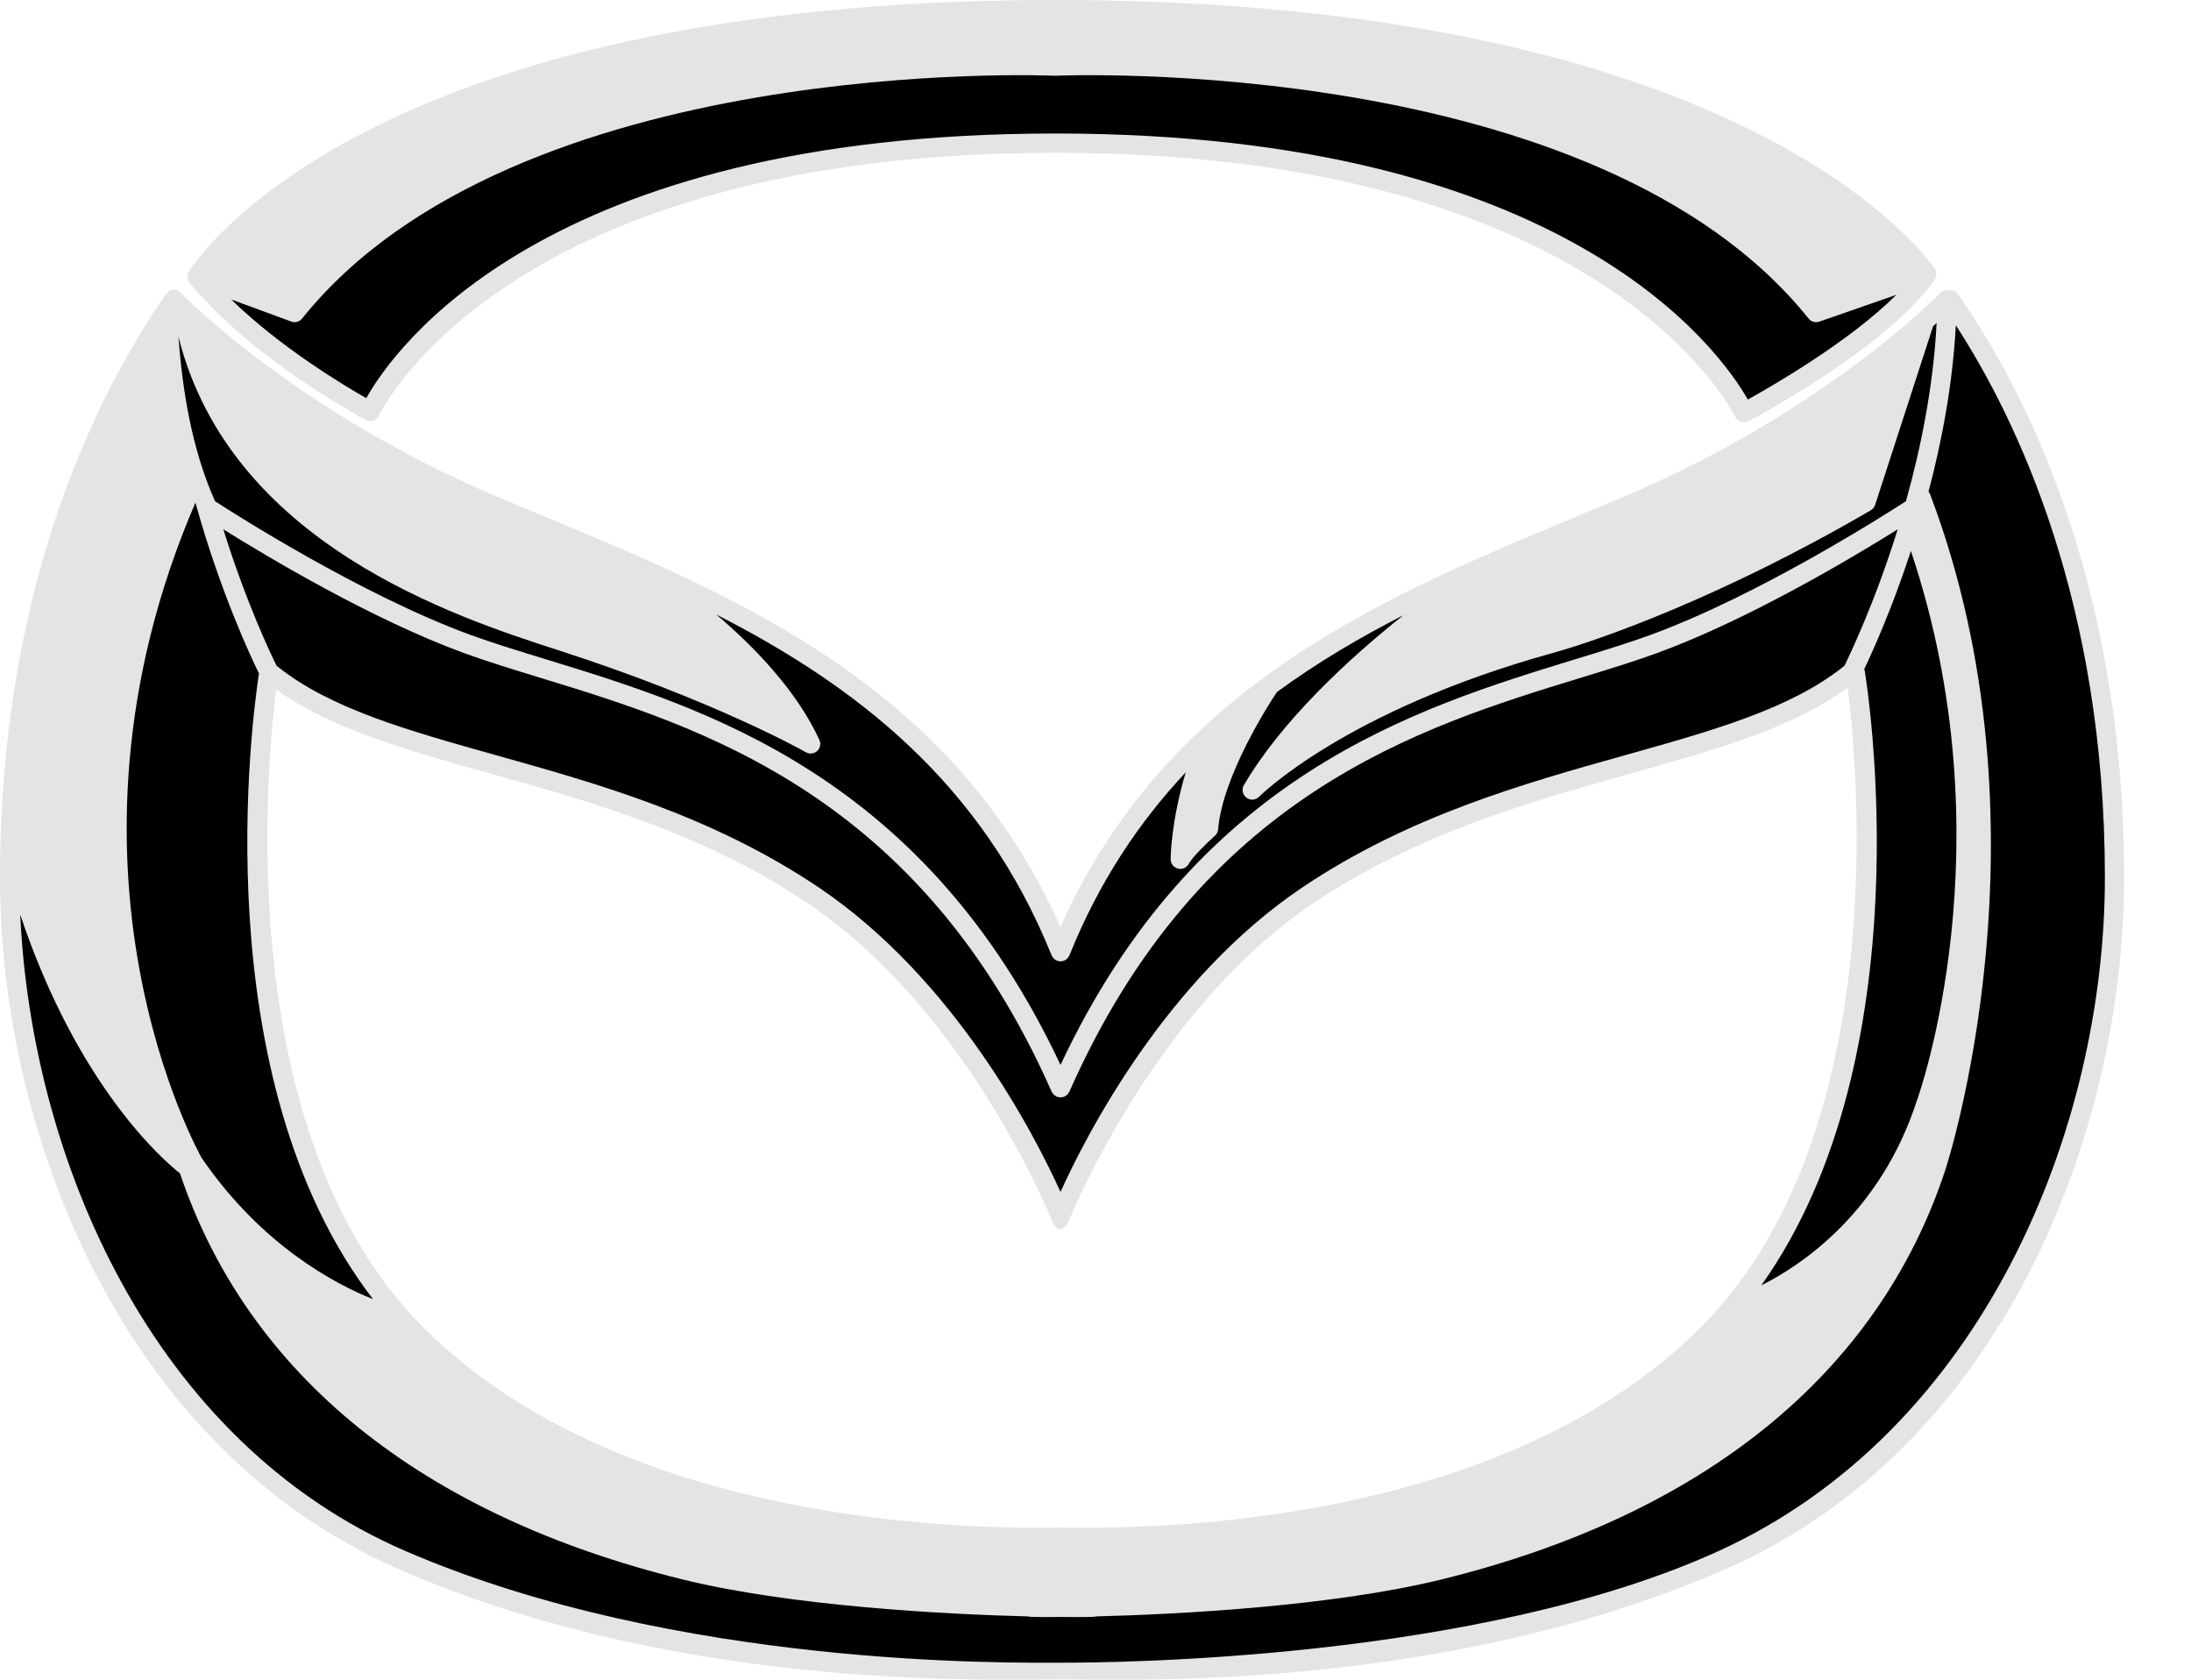
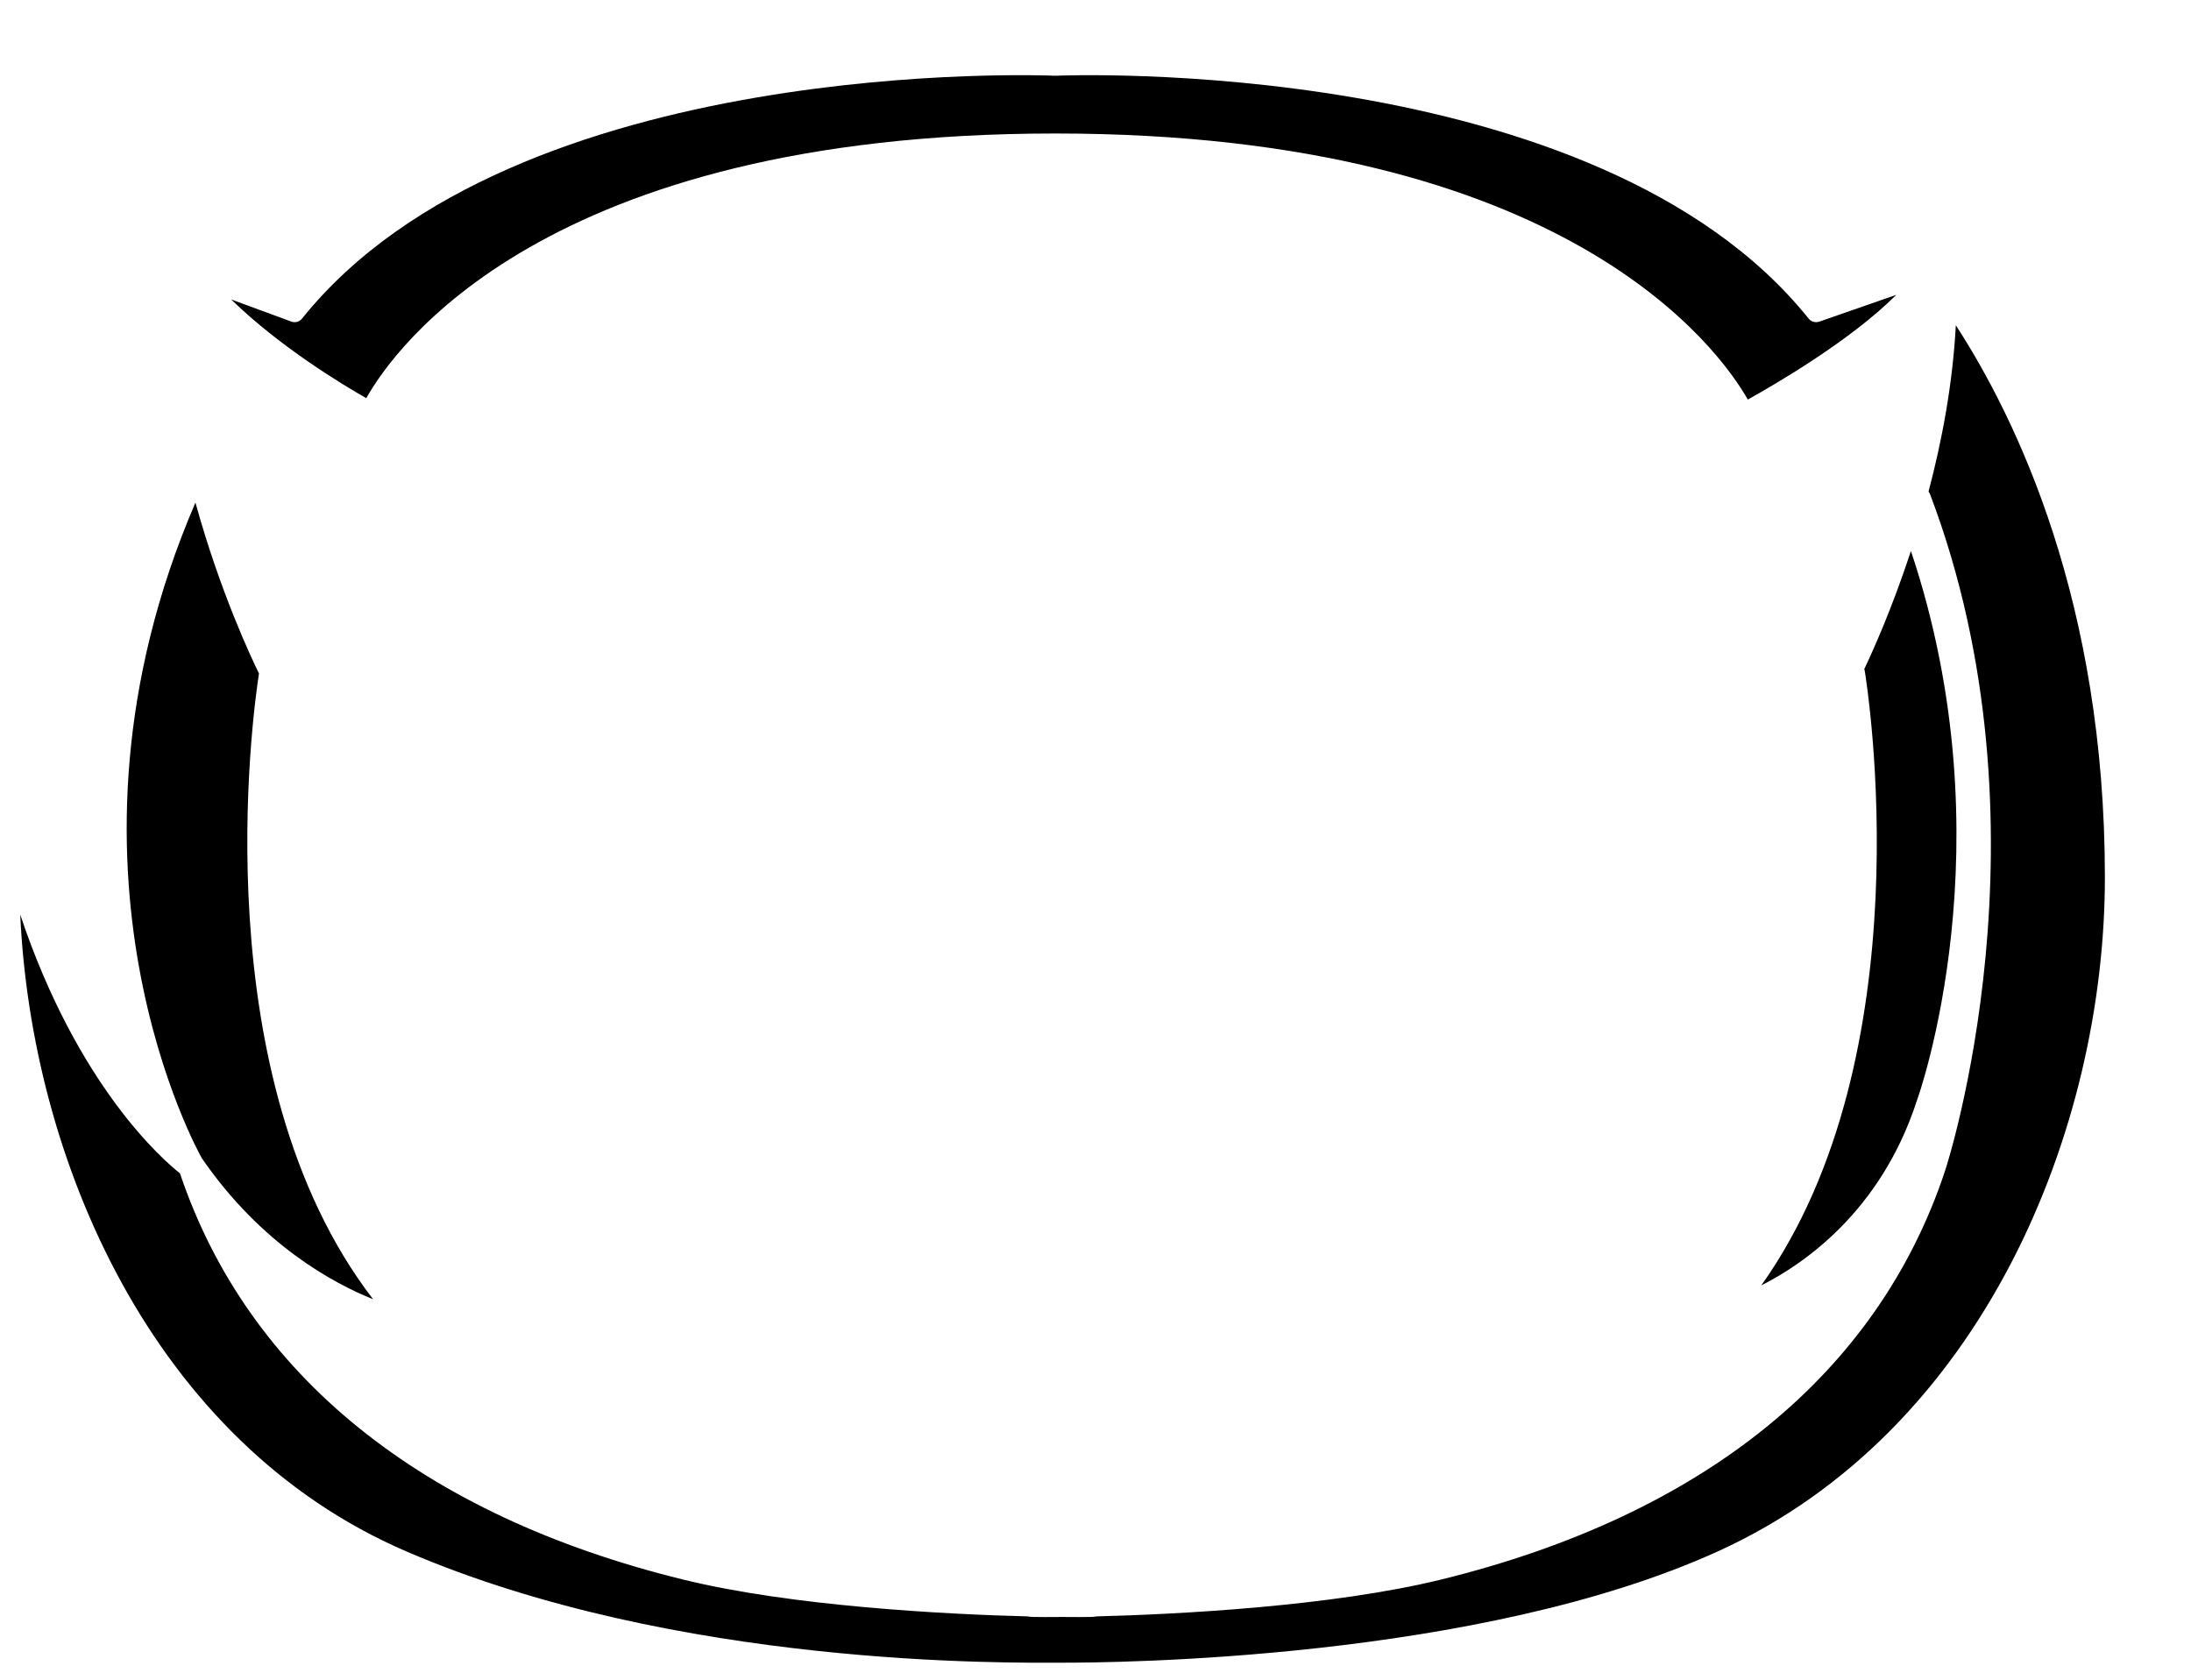
<svg xmlns="http://www.w3.org/2000/svg" width="30" height="23" viewBox="0 0 30 23" fill="none">
-   <path fill-rule="evenodd" clip-rule="evenodd" d="M2.596 3.871C3.449 4.915 4.945 5.716 5.009 5.75C5.025 5.758 5.042 5.763 5.06 5.765C5.078 5.766 5.096 5.764 5.113 5.758C5.131 5.752 5.146 5.743 5.159 5.731C5.173 5.718 5.183 5.704 5.191 5.687C5.207 5.652 6.908 2.092 14.45 2.092C21.994 2.092 23.741 5.67 23.757 5.706C23.765 5.722 23.776 5.737 23.789 5.749C23.802 5.761 23.818 5.77 23.835 5.776C23.852 5.781 23.87 5.784 23.887 5.782C23.905 5.781 23.923 5.776 23.939 5.768C24.016 5.727 25.846 4.758 26.49 3.828C26.492 3.824 26.493 3.82 26.495 3.817C26.503 3.802 26.509 3.786 26.511 3.77L26.512 3.758C26.513 3.742 26.511 3.727 26.506 3.712C26.506 3.711 26.506 3.71 26.506 3.709C26.505 3.706 26.503 3.705 26.502 3.702C26.498 3.694 26.495 3.686 26.491 3.679C26.39 3.529 23.903 0 14.45 0C4.994 0 2.68 3.567 2.586 3.718C2.586 3.718 2.531 3.792 2.596 3.871Z" fill="#E4E4E4" />
  <path fill-rule="evenodd" clip-rule="evenodd" d="M14.45 1.828C7.441 1.828 5.389 4.786 5.015 5.452C4.706 5.276 3.84 4.758 3.165 4.1L3.988 4.403C4.014 4.413 4.042 4.414 4.069 4.407C4.095 4.399 4.119 4.384 4.136 4.362C7.049 0.73 14.37 1.033 14.444 1.037C14.446 1.037 14.448 1.036 14.45 1.036C14.452 1.036 14.454 1.037 14.457 1.037C14.53 1.033 21.853 0.732 24.764 4.362C24.799 4.406 24.858 4.422 24.911 4.404L25.965 4.037C25.331 4.671 24.279 5.278 23.932 5.471C23.554 4.808 21.469 1.828 14.45 1.828Z" fill="#000" />
-   <path fill-rule="evenodd" clip-rule="evenodd" d="M0 12.014C0 7.892 1.424 5.242 2.273 4.029C2.273 4.029 2.352 3.898 2.477 4.013C2.477 4.014 2.479 4.015 2.481 4.017C2.572 4.109 4.106 5.654 6.792 6.795L7.492 7.088C10.108 8.177 13.064 9.408 14.52 12.696C15.194 11.177 16.187 10.097 17.319 9.268L17.321 9.266C18.639 8.301 20.143 7.674 21.55 7.088L22.25 6.795C24.289 5.929 25.666 4.828 26.25 4.309C26.261 4.293 26.276 4.279 26.294 4.269C26.46 4.12 26.551 4.027 26.564 4.015L26.565 4.013C26.58 3.998 26.598 3.986 26.618 3.98C26.639 3.973 26.66 3.972 26.681 3.975C26.706 3.971 26.731 3.974 26.753 3.983C26.776 3.993 26.796 4.008 26.81 4.029C27.66 5.242 29.084 7.892 29.084 12.014C29.084 15.54 27.397 19.835 23.627 21.485C20.046 23.052 16.072 23.01 14.785 22.997C14.688 22.996 14.607 22.995 14.542 22.995C14.477 22.995 14.396 22.996 14.299 22.997C13.012 23.01 9.038 23.052 5.457 21.485C1.687 19.835 0 15.54 0 12.014ZM17.98 12.369C15.792 13.839 14.654 16.673 14.643 16.701C14.498 16.994 14.398 16.701 14.398 16.701L14.398 16.701C14.383 16.666 13.248 13.838 11.06 12.368C9.634 11.41 8.086 10.976 6.72 10.594C5.554 10.267 4.536 9.981 3.781 9.442C3.642 10.555 3.181 15.607 5.83 18.211C8.418 20.755 12.814 20.95 14.541 20.916C16.269 20.95 20.664 20.755 23.252 18.211C25.925 15.585 25.433 10.468 25.298 9.415C24.54 9.972 23.506 10.262 22.32 10.594L22.32 10.594C20.954 10.977 19.407 11.411 17.98 12.369Z" fill="#E4E4E4" />
-   <path fill-rule="evenodd" clip-rule="evenodd" d="M14.399 13.082C14.399 13.082 14.399 13.083 14.4 13.083C14.405 13.095 14.413 13.105 14.421 13.115C14.423 13.118 14.425 13.123 14.428 13.126C14.431 13.129 14.435 13.13 14.438 13.133C14.448 13.142 14.459 13.149 14.471 13.154L14.472 13.155C14.478 13.157 14.483 13.157 14.489 13.158C14.5 13.161 14.51 13.164 14.521 13.164C14.532 13.164 14.542 13.161 14.553 13.158C14.558 13.157 14.564 13.157 14.57 13.155C14.57 13.155 14.571 13.154 14.571 13.154C14.583 13.149 14.594 13.142 14.603 13.133C14.607 13.13 14.611 13.129 14.614 13.126C14.617 13.123 14.618 13.118 14.621 13.115C14.63 13.106 14.637 13.095 14.642 13.083L14.643 13.082C15.047 12.075 15.596 11.258 16.235 10.576C16.032 11.261 16.029 11.742 16.029 11.767C16.029 11.797 16.04 11.825 16.058 11.848C16.077 11.871 16.102 11.887 16.131 11.894C16.16 11.901 16.19 11.898 16.216 11.886C16.243 11.873 16.265 11.852 16.279 11.826C16.319 11.745 16.512 11.554 16.635 11.444C16.661 11.421 16.676 11.39 16.679 11.357C16.74 10.624 17.373 9.643 17.483 9.477C18.034 9.073 18.619 8.729 19.217 8.423C18.481 9.009 17.558 9.854 17.031 10.752C17.015 10.78 17.01 10.812 17.017 10.844C17.023 10.875 17.041 10.903 17.066 10.922C17.091 10.942 17.123 10.951 17.155 10.949C17.187 10.947 17.217 10.933 17.24 10.91C17.251 10.899 18.416 9.729 21.258 8.942C21.916 8.76 23.597 8.165 25.616 6.987C25.645 6.97 25.667 6.942 25.676 6.91L26.469 4.466L26.517 4.423C26.472 5.292 26.301 6.135 26.097 6.863C25.841 7.029 24.098 8.144 22.607 8.691C22.297 8.804 21.944 8.913 21.569 9.027C19.372 9.7 16.381 10.619 14.521 14.582C12.66 10.618 9.669 9.7 7.472 9.027C7.098 8.912 6.744 8.804 6.435 8.691C4.944 8.144 3.2 7.029 2.944 6.863C2.615 6.125 2.496 5.308 2.443 4.609C3.155 7.443 6.229 8.446 7.649 8.905C9.791 9.595 11.022 10.293 11.034 10.3C11.059 10.314 11.087 10.32 11.114 10.317C11.142 10.314 11.168 10.302 11.189 10.283C11.21 10.264 11.224 10.239 11.229 10.211C11.235 10.184 11.231 10.155 11.219 10.13C10.909 9.458 10.331 8.859 9.807 8.414C11.683 9.372 13.441 10.698 14.399 13.082Z" fill="#000" />
-   <path fill-rule="evenodd" clip-rule="evenodd" d="M14.4 14.949C14.403 14.955 14.408 14.959 14.411 14.965C14.416 14.973 14.421 14.982 14.428 14.989C14.435 14.996 14.444 15 14.452 15.005C14.457 15.009 14.462 15.014 14.468 15.017C14.469 15.017 14.47 15.017 14.471 15.017C14.48 15.021 14.49 15.022 14.5 15.023C14.507 15.024 14.514 15.027 14.521 15.027C14.528 15.027 14.535 15.024 14.542 15.023C14.552 15.022 14.562 15.021 14.571 15.017C14.572 15.017 14.573 15.017 14.574 15.017C14.58 15.014 14.585 15.009 14.59 15.005C14.598 15 14.607 14.996 14.614 14.989C14.621 14.982 14.625 14.973 14.63 14.965C14.634 14.96 14.639 14.955 14.642 14.949C16.443 10.873 19.451 9.952 21.647 9.28C22.025 9.164 22.382 9.055 22.698 8.939C23.955 8.478 25.383 7.624 25.984 7.248C25.67 8.258 25.323 8.977 25.255 9.116C24.53 9.701 23.473 9.998 22.25 10.341C20.865 10.729 19.295 11.169 17.834 12.15C15.966 13.405 14.87 15.549 14.521 16.321C14.171 15.549 13.075 13.405 11.208 12.15C9.747 11.168 8.177 10.729 6.792 10.341C5.569 9.998 4.512 9.701 3.787 9.116C3.718 8.978 3.372 8.258 3.058 7.248C3.659 7.623 5.087 8.478 6.344 8.939C6.66 9.055 7.017 9.164 7.395 9.28C9.591 9.952 12.599 10.873 14.4 14.949Z" fill="#000" />
  <path fill-rule="evenodd" clip-rule="evenodd" d="M2.676 6.882C3.016 8.113 3.45 9.027 3.546 9.222C3.46 9.775 2.774 14.755 5.108 17.79C4.58 17.579 3.581 17.05 2.763 15.858C2.745 15.826 0.517 11.894 2.676 6.882ZM25.532 9.18C25.531 9.173 25.527 9.168 25.526 9.162C25.633 8.938 25.902 8.347 26.165 7.545C27.51 11.554 26.263 15.026 26.25 15.061L26.245 15.075C25.75 16.598 24.68 17.317 24.116 17.601C26.362 14.442 25.57 9.411 25.532 9.18Z" fill="#000" />
  <path fill-rule="evenodd" clip-rule="evenodd" d="M28.821 12.013C28.821 15.454 27.159 19.59 23.521 21.243C20.239 22.735 15.25 22.767 14.542 22.767C13.835 22.767 9.272 22.84 5.563 21.243C2.073 19.74 0.43 15.858 0.277 12.524C1.067 14.884 2.245 15.894 2.464 16.066C3.394 18.828 5.777 20.752 9.359 21.63C10.841 21.993 12.929 22.105 14.107 22.134C14.003 22.138 14.181 22.145 14.542 22.141C14.903 22.145 15.082 22.138 14.978 22.134C16.155 22.105 18.243 21.993 19.726 21.63C23.325 20.748 25.714 18.81 26.634 16.027C26.65 15.981 28.163 11.342 26.426 6.764C26.421 6.752 26.414 6.742 26.406 6.732C26.589 6.041 26.737 5.259 26.78 4.454C27.617 5.744 28.821 8.251 28.821 12.013Z" fill="#000" />
</svg>